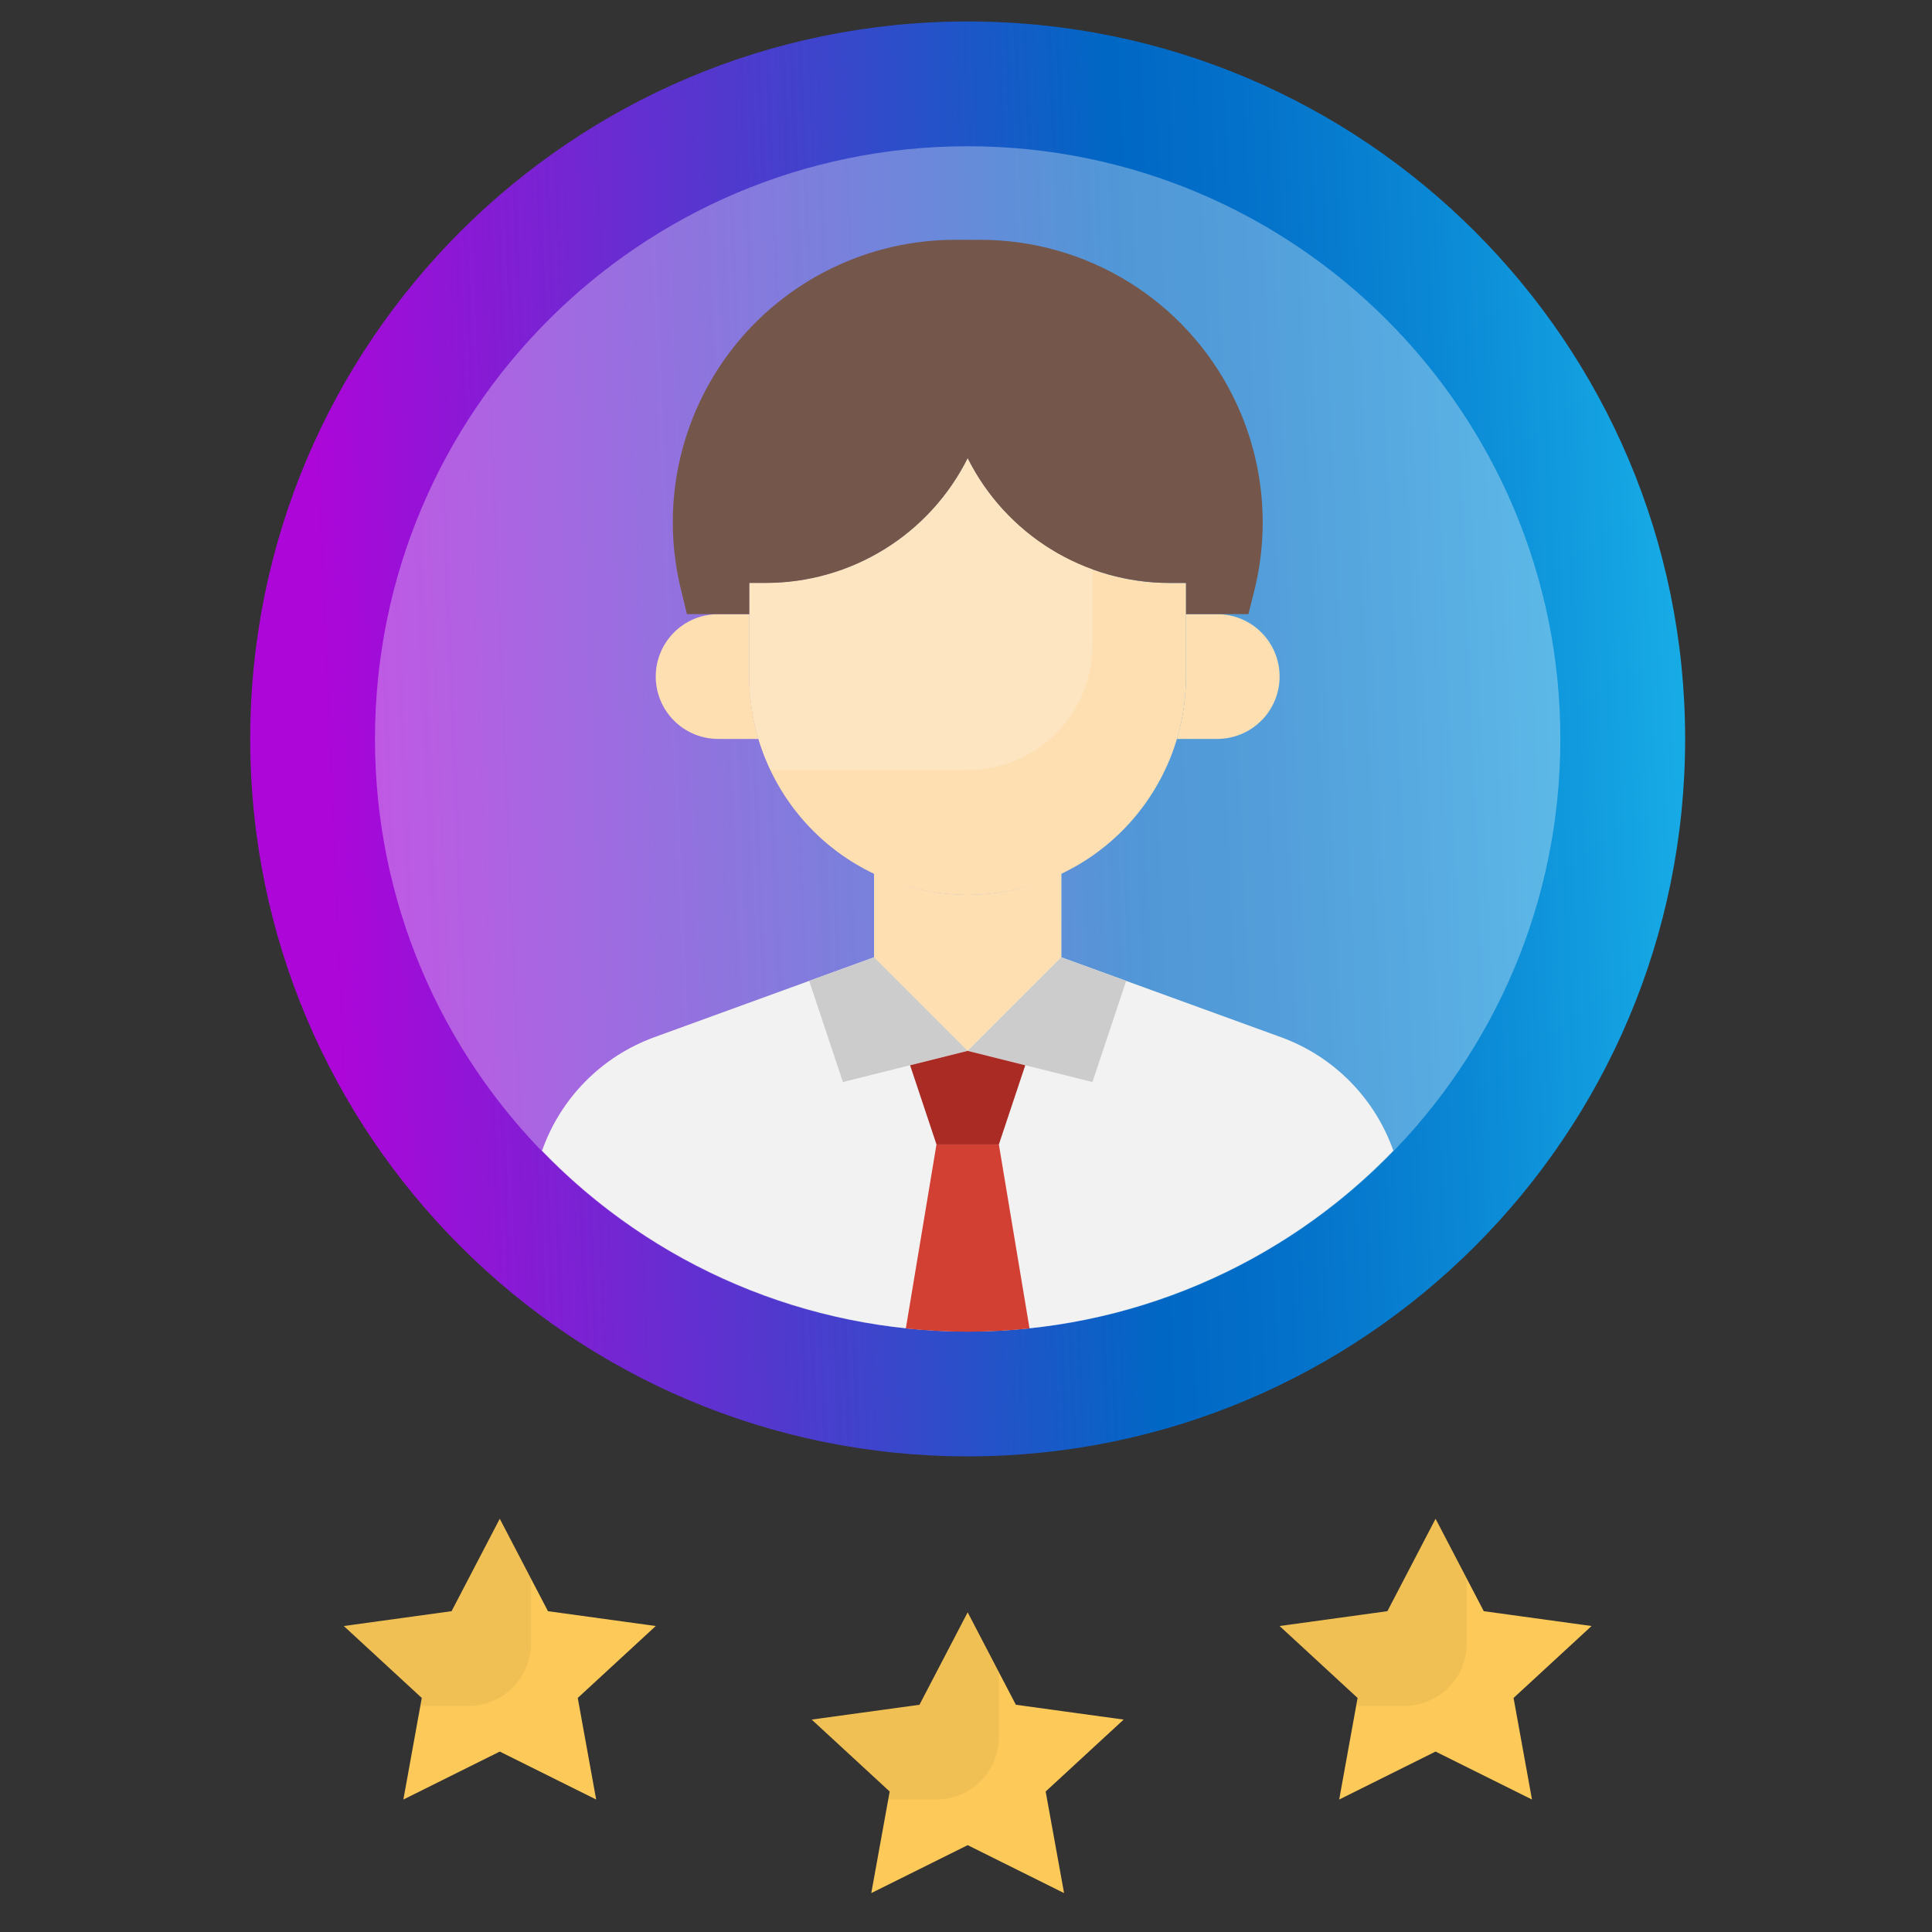
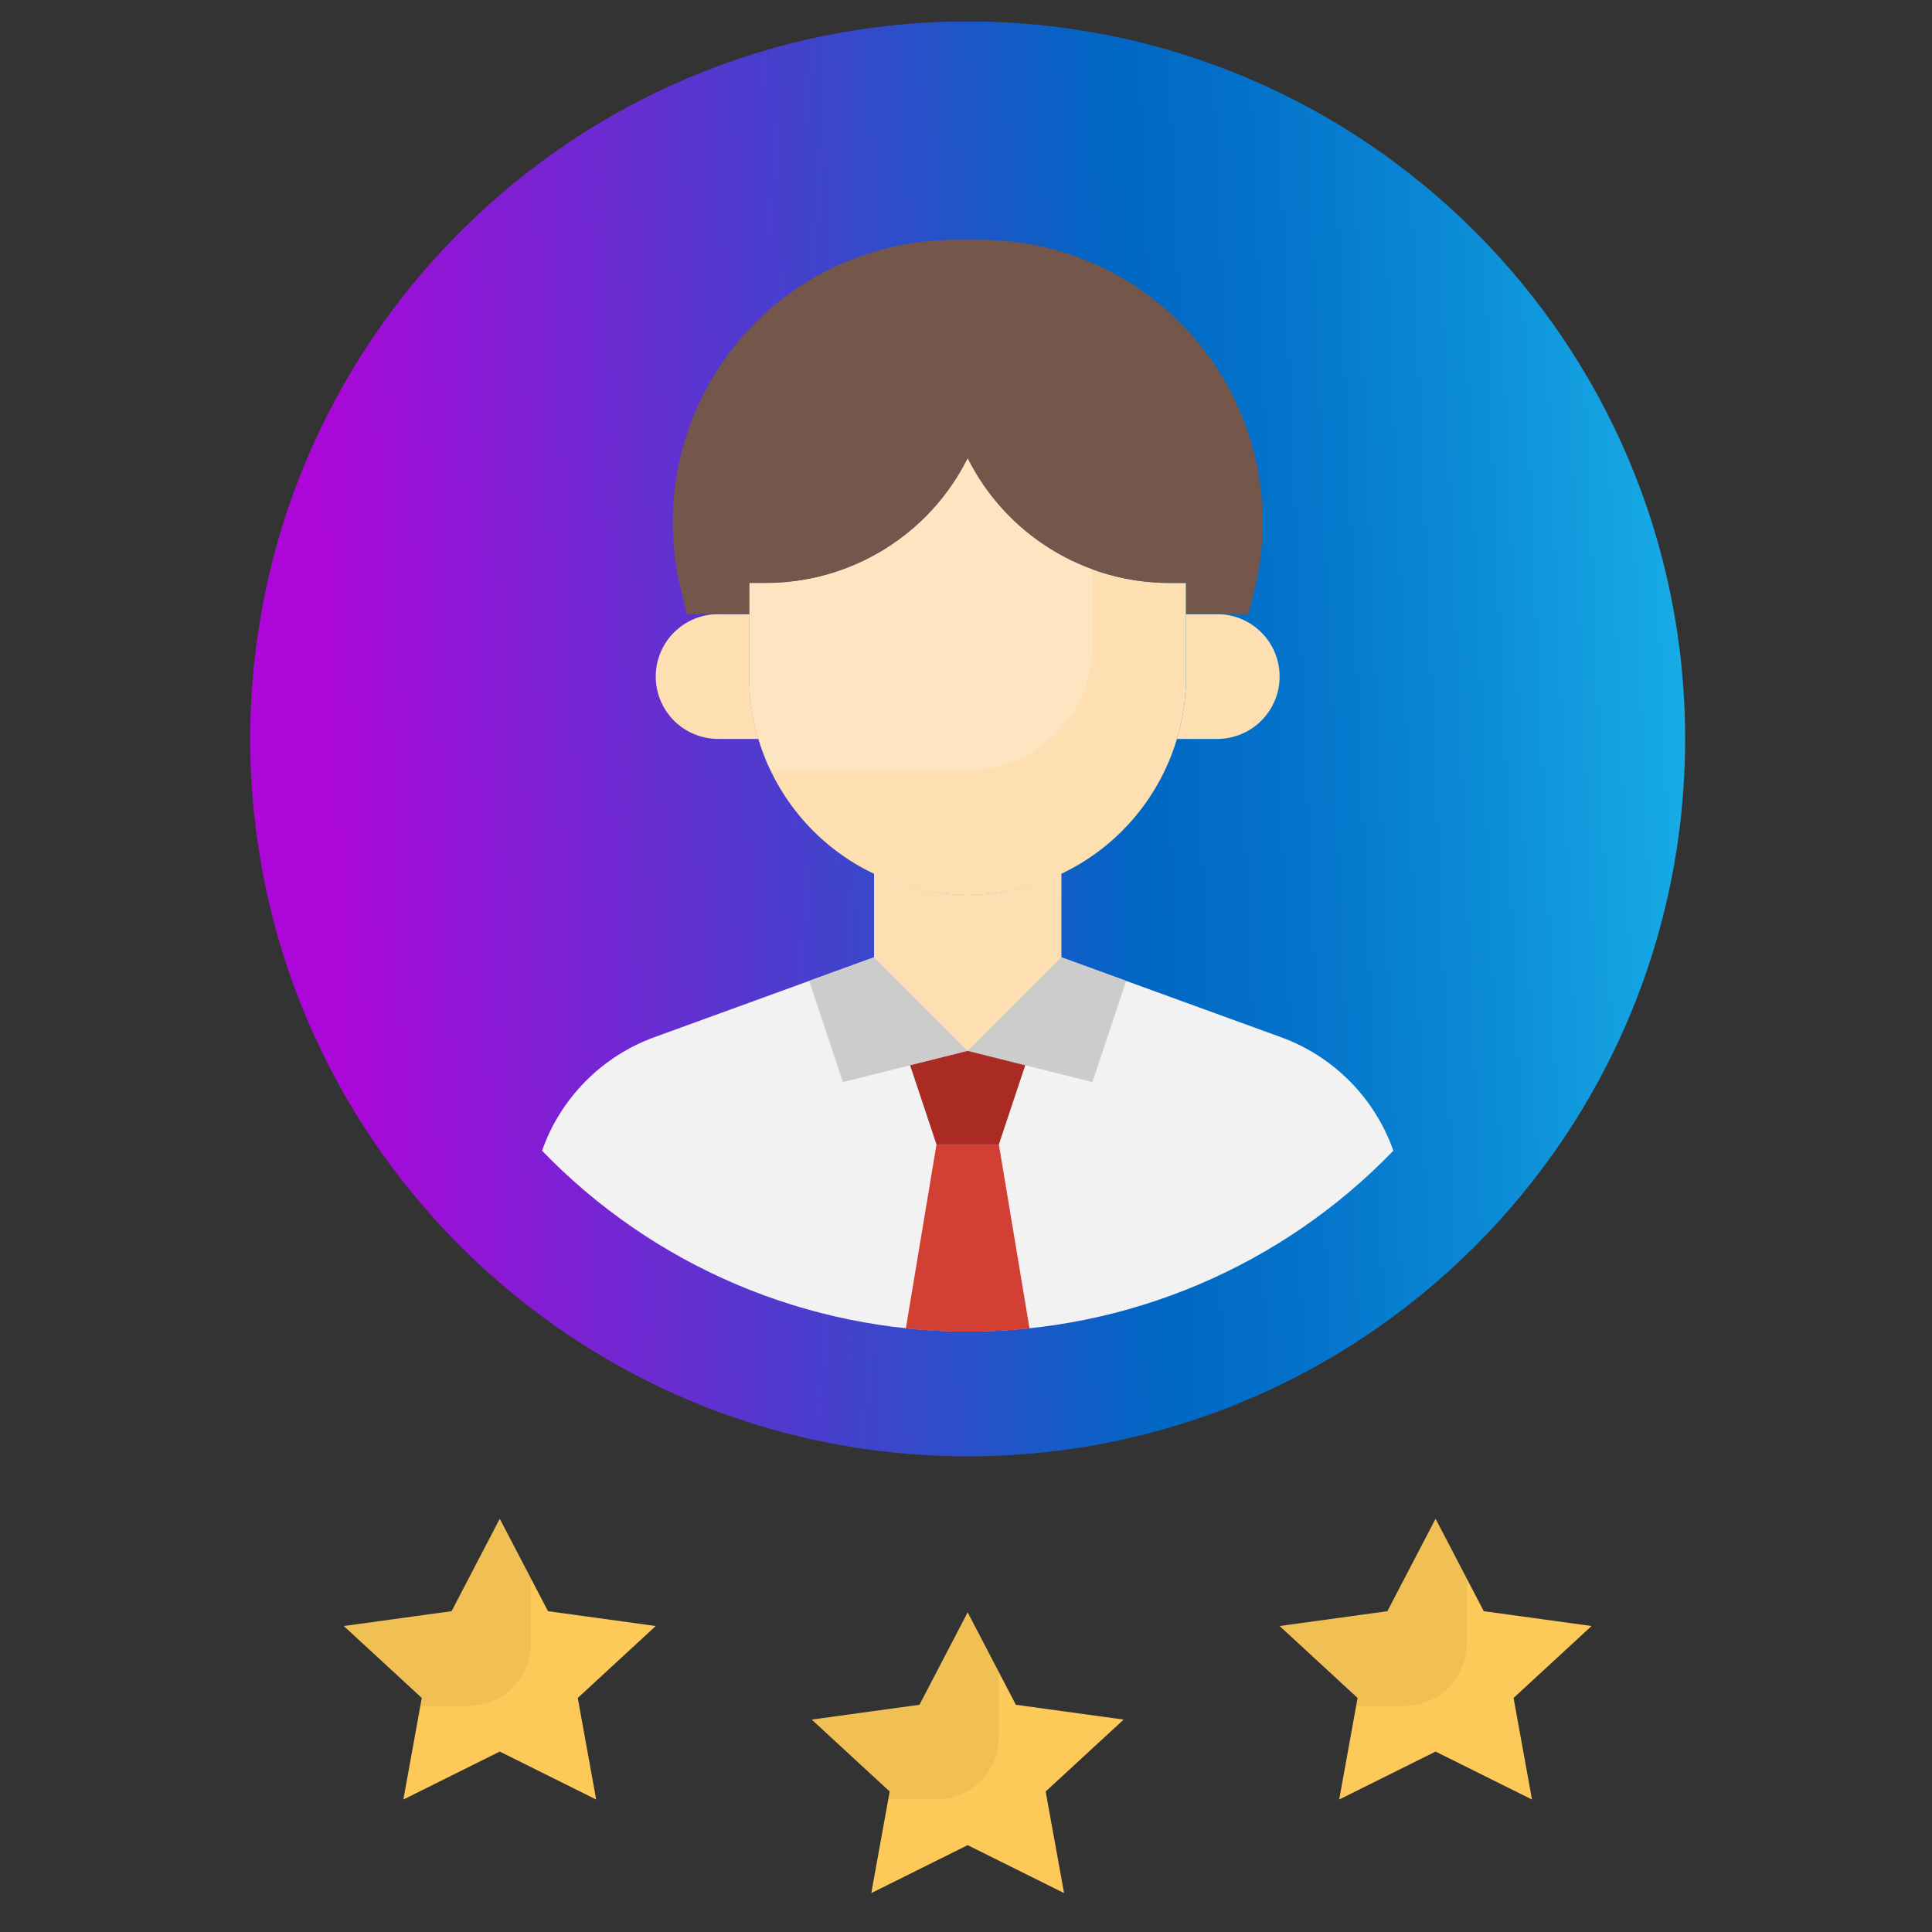
<svg xmlns="http://www.w3.org/2000/svg" width="96" height="96" viewBox="0 0 96 96" fill="none">
  <rect x="0" y="0" width="96" height="96" fill="#333333" stroke="none" />
  <path d="M71.333 75.467L73.728 80.059L79.083 80.796L75.208 84.37L76.123 89.417L71.333 87.034L66.544 89.417L67.458 84.37L63.583 80.796L68.939 80.059L71.333 75.467Z" fill="#FDCA59" />
  <path d="M48.083 72.366C67.772 72.366 83.733 56.405 83.733 36.716C83.733 17.027 67.772 1.066 48.083 1.066C28.394 1.066 12.433 17.027 12.433 36.716C12.433 56.405 28.394 72.366 48.083 72.366Z" fill="url(#paint0_linear_763_5684)" />
-   <path d="M48.083 66.167C64.348 66.167 77.533 52.981 77.533 36.717C77.533 20.452 64.348 7.267 48.083 7.267C31.819 7.267 18.633 20.452 18.633 36.717C18.633 52.981 31.819 66.167 48.083 66.167Z" fill="white" fill-opacity="0.32" />
  <path d="M63.661 51.541L52.733 47.567V43.408C51.282 44.105 49.693 44.467 48.083 44.467C46.474 44.467 44.884 44.105 43.433 43.408V47.567L32.506 51.541C31.219 52.011 30.051 52.76 29.088 53.734C28.125 54.709 27.389 55.884 26.934 57.177C29.675 60.019 32.96 62.279 36.594 63.822C40.228 65.366 44.136 66.162 48.084 66.162C52.032 66.162 55.94 65.366 59.574 63.822C63.208 62.279 66.494 60.019 69.235 57.177C68.779 55.884 68.043 54.709 67.079 53.734C66.115 52.76 64.948 52.011 63.661 51.541Z" fill="#F2F2F2" />
  <path d="M58.933 28.967V33.617C58.933 36.494 57.79 39.254 55.755 41.289C53.721 43.324 50.961 44.467 48.083 44.467C45.206 44.467 42.446 43.324 40.411 41.289C38.376 39.254 37.233 36.494 37.233 33.617V28.967H38.052C40.134 28.966 42.176 28.386 43.948 27.291C45.72 26.196 47.151 24.63 48.083 22.767C49.015 24.63 50.447 26.196 52.218 27.291C53.99 28.386 56.032 28.966 58.115 28.967H58.933Z" fill="#FDDFB1" />
  <path d="M48.083 44.467C46.474 44.465 44.885 44.103 43.433 43.408V47.567L48.083 52.217L52.733 47.567V43.408C51.282 44.103 49.693 44.465 48.083 44.467ZM37.233 33.617V30.517H35.683C34.861 30.517 34.073 30.843 33.491 31.425C32.91 32.006 32.583 32.794 32.583 33.617C32.583 34.439 32.91 35.227 33.491 35.809C34.073 36.39 34.861 36.717 35.683 36.717H37.689C37.388 35.711 37.234 34.667 37.233 33.617ZM60.483 30.517H58.933V33.617C58.932 34.667 58.779 35.711 58.478 36.717H60.483C61.305 36.717 62.094 36.39 62.675 35.809C63.257 35.227 63.583 34.439 63.583 33.617C63.583 32.794 63.257 32.006 62.675 31.425C62.094 30.843 61.305 30.517 60.483 30.517Z" fill="#FDDFB1" />
  <path d="M55.959 48.74L52.733 47.566L48.083 52.216L54.283 53.766L55.959 48.74Z" fill="#CCCCCC" />
  <path d="M46.533 56.866L45.01 66.011C47.053 66.224 49.112 66.224 51.156 66.011L49.633 56.866H46.533Z" fill="#D24034" />
  <path d="M48.083 22.767C47.152 24.63 45.72 26.196 43.948 27.291C42.176 28.386 40.135 28.966 38.052 28.967H37.233V33.617C37.235 35.226 37.597 36.815 38.292 38.267H48.083C49.728 38.267 51.305 37.613 52.468 36.451C53.63 35.288 54.283 33.711 54.283 32.067V28.265C51.59 27.292 49.371 25.325 48.083 22.767Z" fill="#FDE5C1" />
  <path d="M61.258 19.674C60.093 17.343 58.303 15.383 56.087 14.013C53.87 12.642 51.316 11.916 48.711 11.916H47.463C45.331 11.916 43.227 12.402 41.31 13.338C39.394 14.273 37.715 15.632 36.403 17.313C35.091 18.994 34.179 20.952 33.736 23.038C33.294 25.124 33.333 27.283 33.85 29.352L34.133 30.516H37.233V28.966H38.052C40.135 28.966 42.176 28.386 43.948 27.291C45.72 26.196 47.152 24.629 48.083 22.766C49.015 24.629 50.447 26.196 52.218 27.291C53.99 28.386 56.032 28.966 58.115 28.966H58.933V30.516H62.033L62.325 29.352C63.136 26.102 62.758 22.669 61.258 19.674Z" fill="#74574A" />
  <path d="M40.208 48.74L41.883 53.766L48.083 52.216L43.433 47.566L40.208 48.74Z" fill="#CCCCCC" />
  <path d="M48.083 52.217L45.222 52.933L46.533 56.867H49.633L50.944 52.933L48.083 52.217Z" fill="#AA2B24" />
  <path d="M69.783 84.767C70.605 84.767 71.394 84.44 71.975 83.859C72.557 83.278 72.883 82.489 72.883 81.667V78.438L71.333 75.467L68.939 80.059L63.583 80.796L67.458 84.37L67.387 84.767H69.783Z" fill="black" fill-opacity="0.05" />
  <path d="M48.083 80.116L50.478 84.709L55.833 85.445L51.958 89.019L52.873 94.066L48.083 91.684L43.294 94.066L44.208 89.019L40.333 85.445L45.688 84.709L48.083 80.116Z" fill="#FDCA59" />
  <path d="M46.533 89.416C47.355 89.416 48.144 89.09 48.725 88.508C49.307 87.927 49.633 87.138 49.633 86.316V83.088L48.083 80.116L45.688 84.709L40.333 85.445L44.208 89.019L44.137 89.416H46.533Z" fill="black" fill-opacity="0.05" />
  <path d="M24.833 75.467L27.228 80.059L32.583 80.796L28.708 84.37L29.623 89.417L24.833 87.034L20.044 89.417L20.958 84.37L17.083 80.796L22.439 80.059L24.833 75.467Z" fill="#FDCA59" />
  <path d="M23.283 84.767C24.105 84.767 24.894 84.44 25.475 83.859C26.057 83.278 26.383 82.489 26.383 81.667V78.438L24.833 75.467L22.439 80.059L17.083 80.796L20.958 84.37L20.887 84.767H23.283Z" fill="black" fill-opacity="0.05" />
  <defs>
    <linearGradient id="paint0_linear_763_5684" x1="17.955" y1="78.179" x2="98.125" y2="74.834" gradientUnits="userSpaceOnUse">
      <stop stop-color="#AC06D9" />
      <stop offset="0.5" stop-color="#0067C4" />
      <stop offset="0.577" stop-color="#0370C9" />
      <stop offset="0.703" stop-color="#0B89D5" />
      <stop offset="0.861" stop-color="#19B1E9" />
      <stop offset="1" stop-color="#26D9FE" />
    </linearGradient>
  </defs>
</svg>